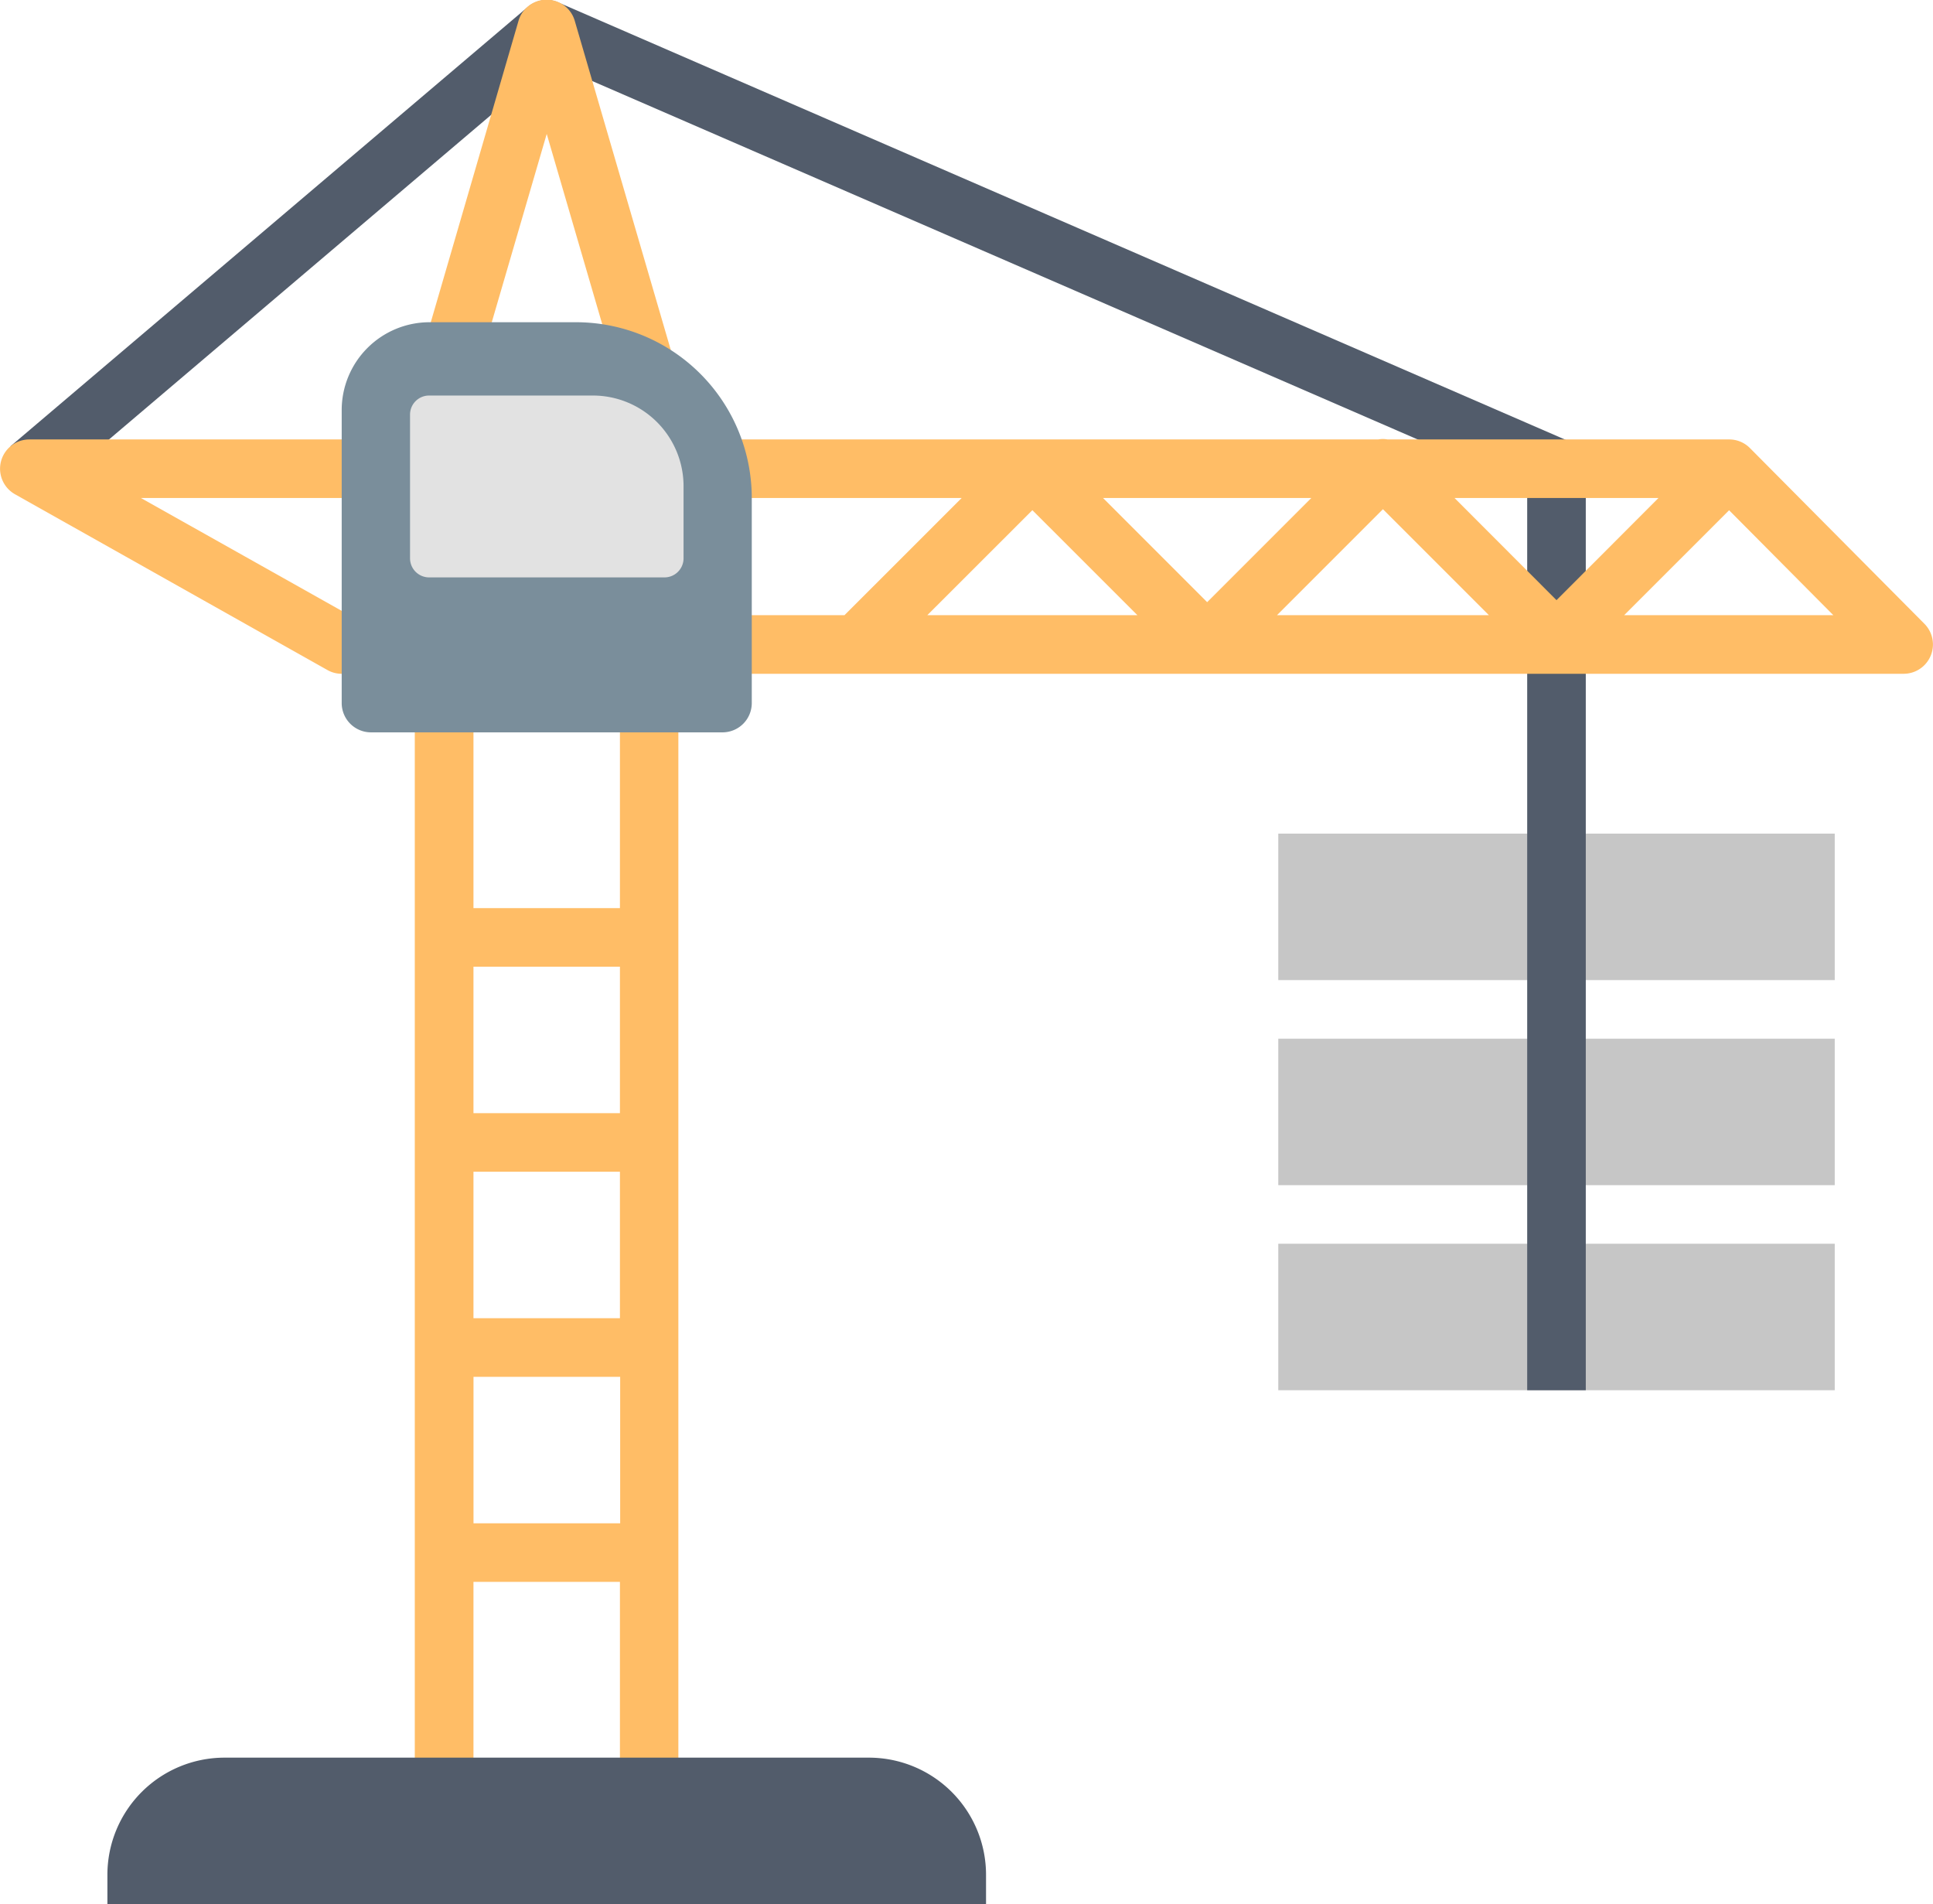
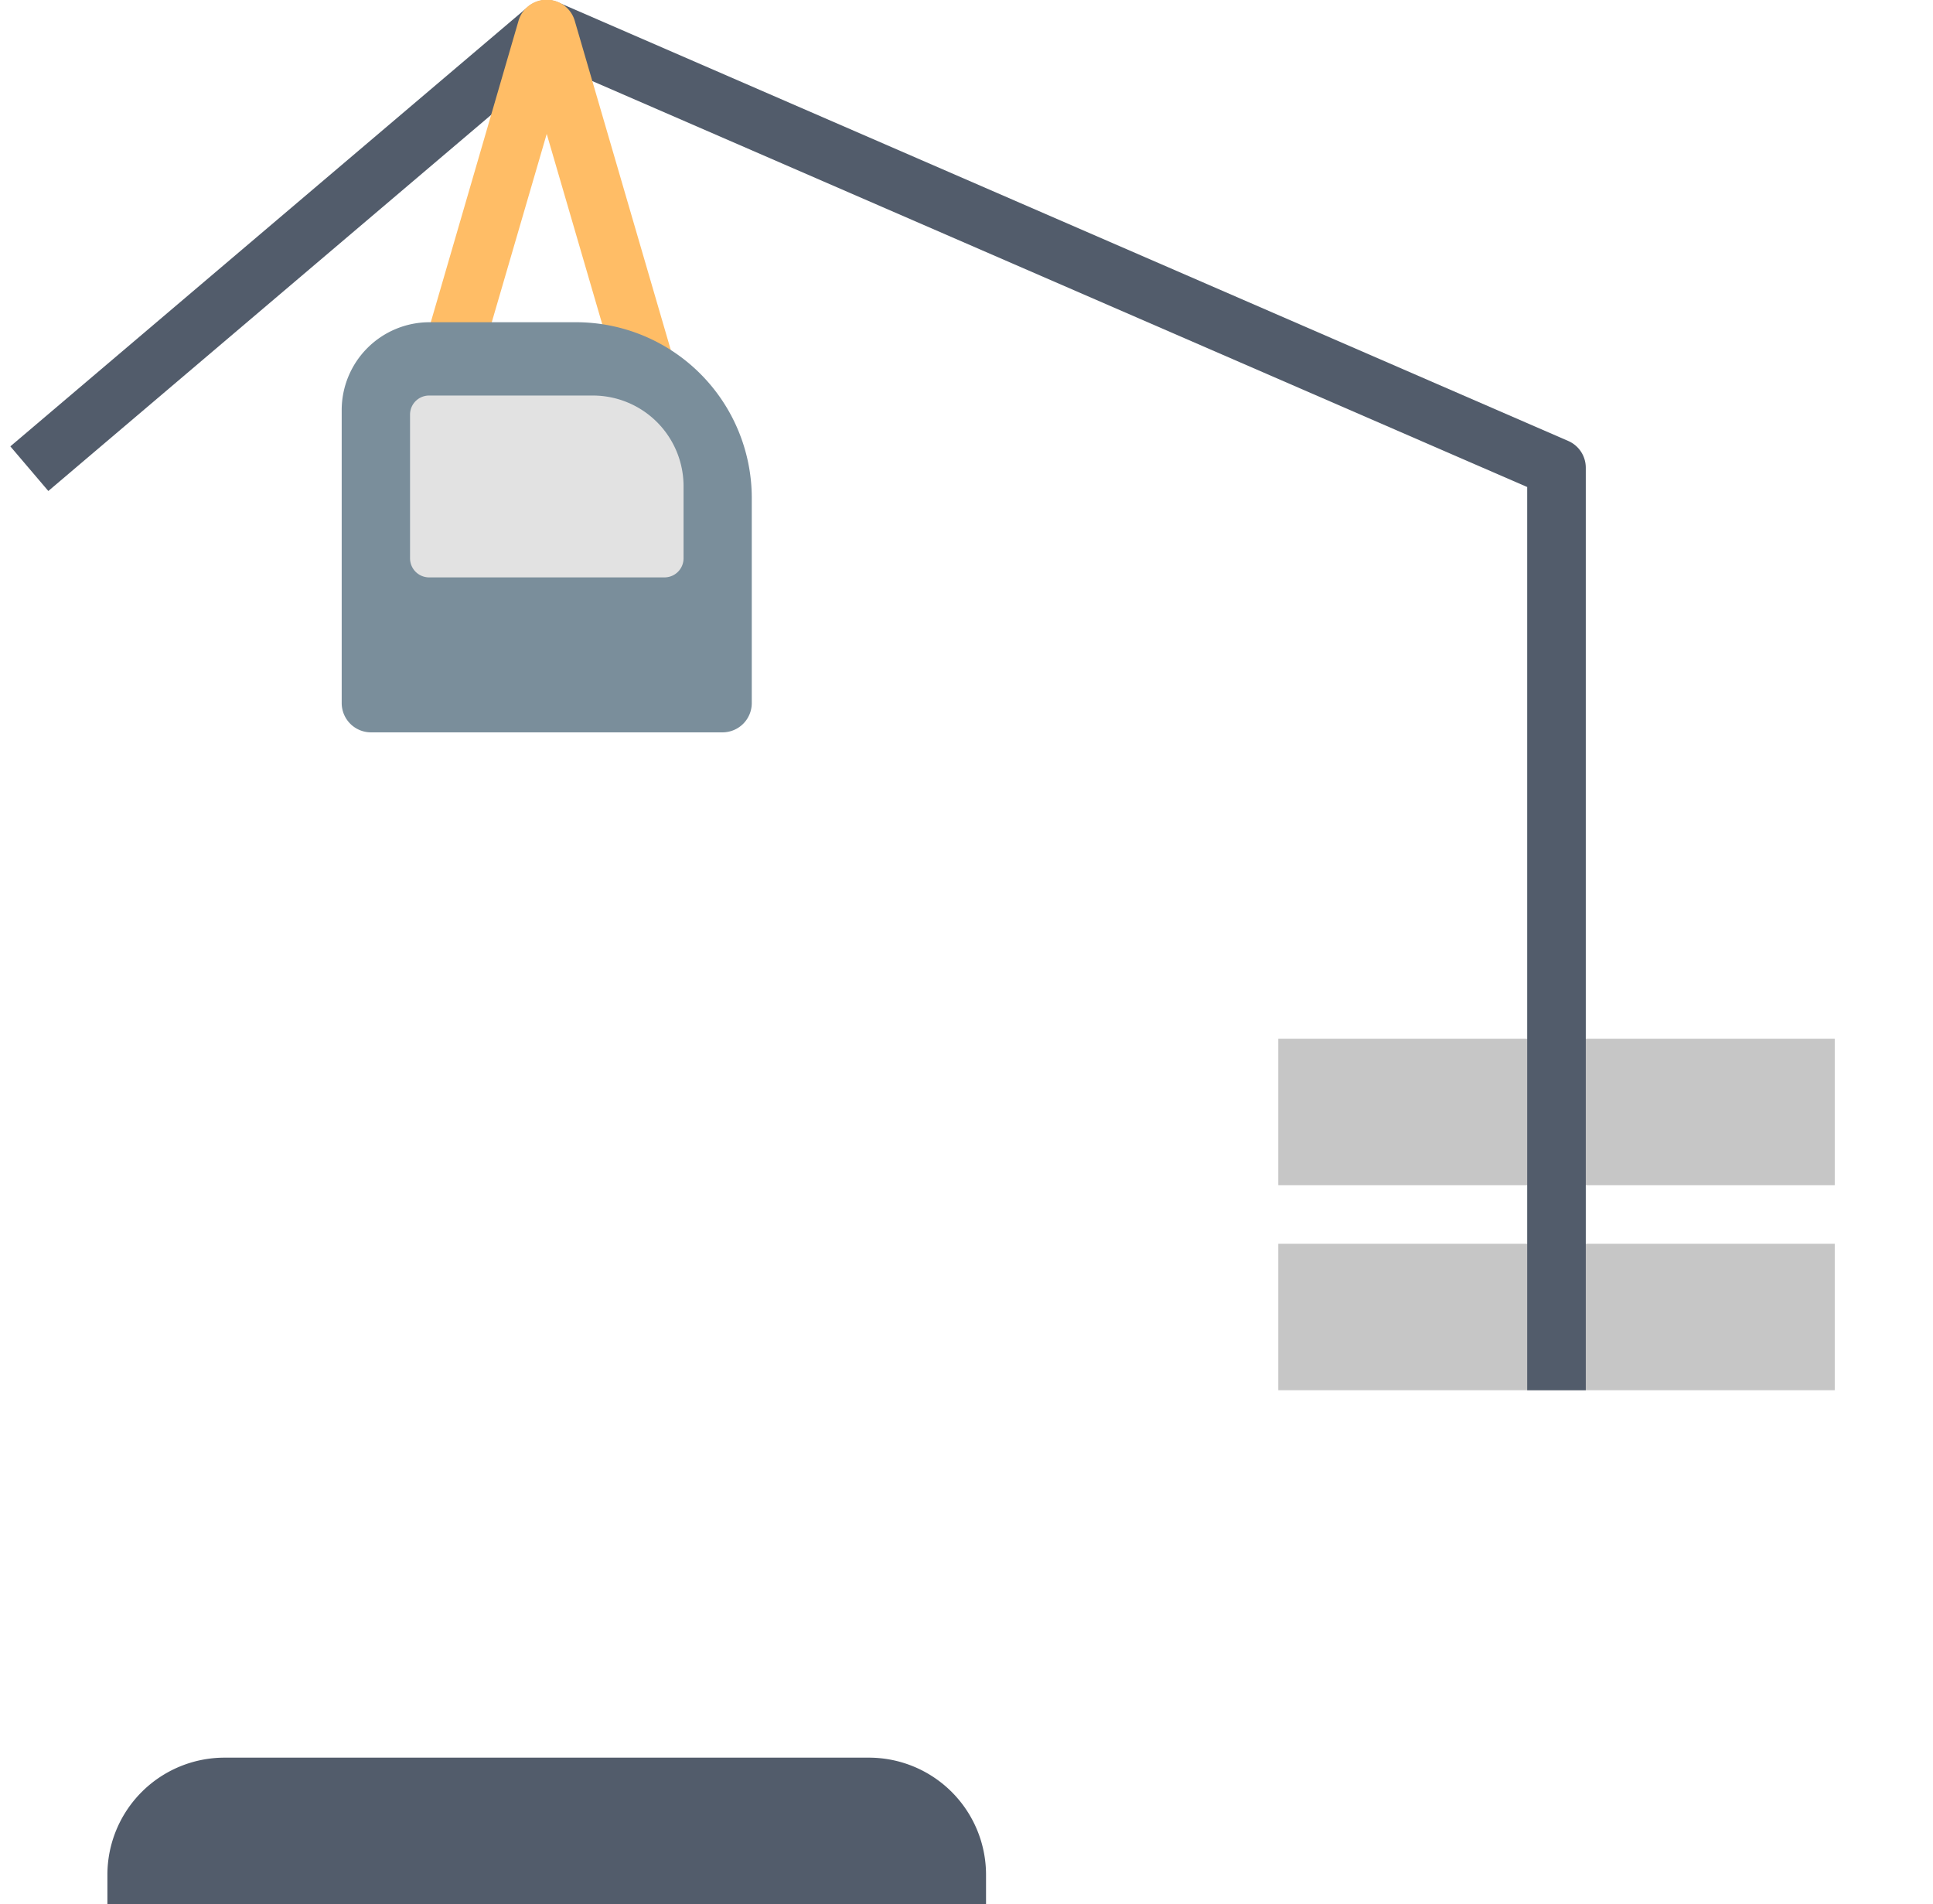
<svg xmlns="http://www.w3.org/2000/svg" width="48" height="47.273" viewBox="0 0 48 47.273">
  <g>
    <g>
      <rect x="31.742" y="25.788" width="13.818" height="3.636" fill="#c6c6c6" />
-       <rect x="31.742" y="20.696" width="13.818" height="3.637" fill="#c6c6c6" />
      <rect x="31.742" y="30.878" width="13.818" height="3.637" fill="#c6c6c6" />
    </g>
    <path d="M38.941,10.947,13.866.061a.73.73,0,0,0-.761.112L.257,11.082,1.2,12.19,13.7,1.575,37.923,12.091V34.515h1.455v-22.9A.725.725,0,0,0,38.941,10.947Z" fill="#525c6b" />
    <g>
      <path d="M11.03,10.183h5.091a.728.728,0,0,0,.7-.932L14.274.523a.727.727,0,0,0-1.4,0L10.333,9.251a.729.729,0,0,0,.7.932Zm2.546-6.858,1.576,5.4H12Z" fill="#ffbd66" />
-       <path d="M47.789,15.489l-4.334-4.364a.724.724,0,0,0-.516-.215H34.457a.657.657,0,0,0-.234,0H.727a.727.727,0,0,0-.356,1.36l7.758,4.364a.715.715,0,0,0,.356.094H10.3V45.455a.729.729,0,0,0,.727.728h5.091a.727.727,0,0,0,.727-.728V16.728H47.272a.728.728,0,0,0,.517-1.239Zm-19.545-.216H23.027l2.609-2.607Zm-.853-2.909h5.171L29.976,14.95Zm6.95.278,2.631,2.631H31.71Zm1.778-.278h5.064L38.651,14.9ZM8.676,15.273,3.5,12.364H11.03a.727.727,0,0,0-.727.728v2.182H8.676Zm6.718,0H11.757V13.819h3.637Zm0,17.454H11.757V29.091h3.637Zm-3.636,1.455H15.4v3.637H11.758Zm3.636-6.546H11.757V24h3.637Zm0,17.091H11.757V39.273h3.637Zm0-22.181H11.757V16.728h3.637Zm.727-10.182H23.88l-2.91,2.909H16.848V13.091A.726.726,0,0,0,16.121,12.364Zm24.21,2.909,2.606-2.605,2.588,2.605Z" fill="#ffbd66" />
    </g>
    <g>
      <path d="M14.3,8H10.667a2.182,2.182,0,0,0-2.182,2.183v7.271a.728.728,0,0,0,.728.728H17.94a.727.727,0,0,0,.728-.728V12.363A4.366,4.366,0,0,0,14.3,8Z" fill="#7a8e9b" />
      <path d="M14.719,9.82H10.655a.473.473,0,0,0-.473.473v3.568a.474.474,0,0,0,.473.474H16.5a.474.474,0,0,0,.474-.474V12.07A2.252,2.252,0,0,0,14.719,9.82Z" fill="#e2e2e2" />
    </g>
    <path d="M21.576,43.637h-16a2.909,2.909,0,0,0-2.909,2.909v.727H24.485v-.727A2.909,2.909,0,0,0,21.576,43.637Z" fill="#525c6b" />
  </g>
</svg>